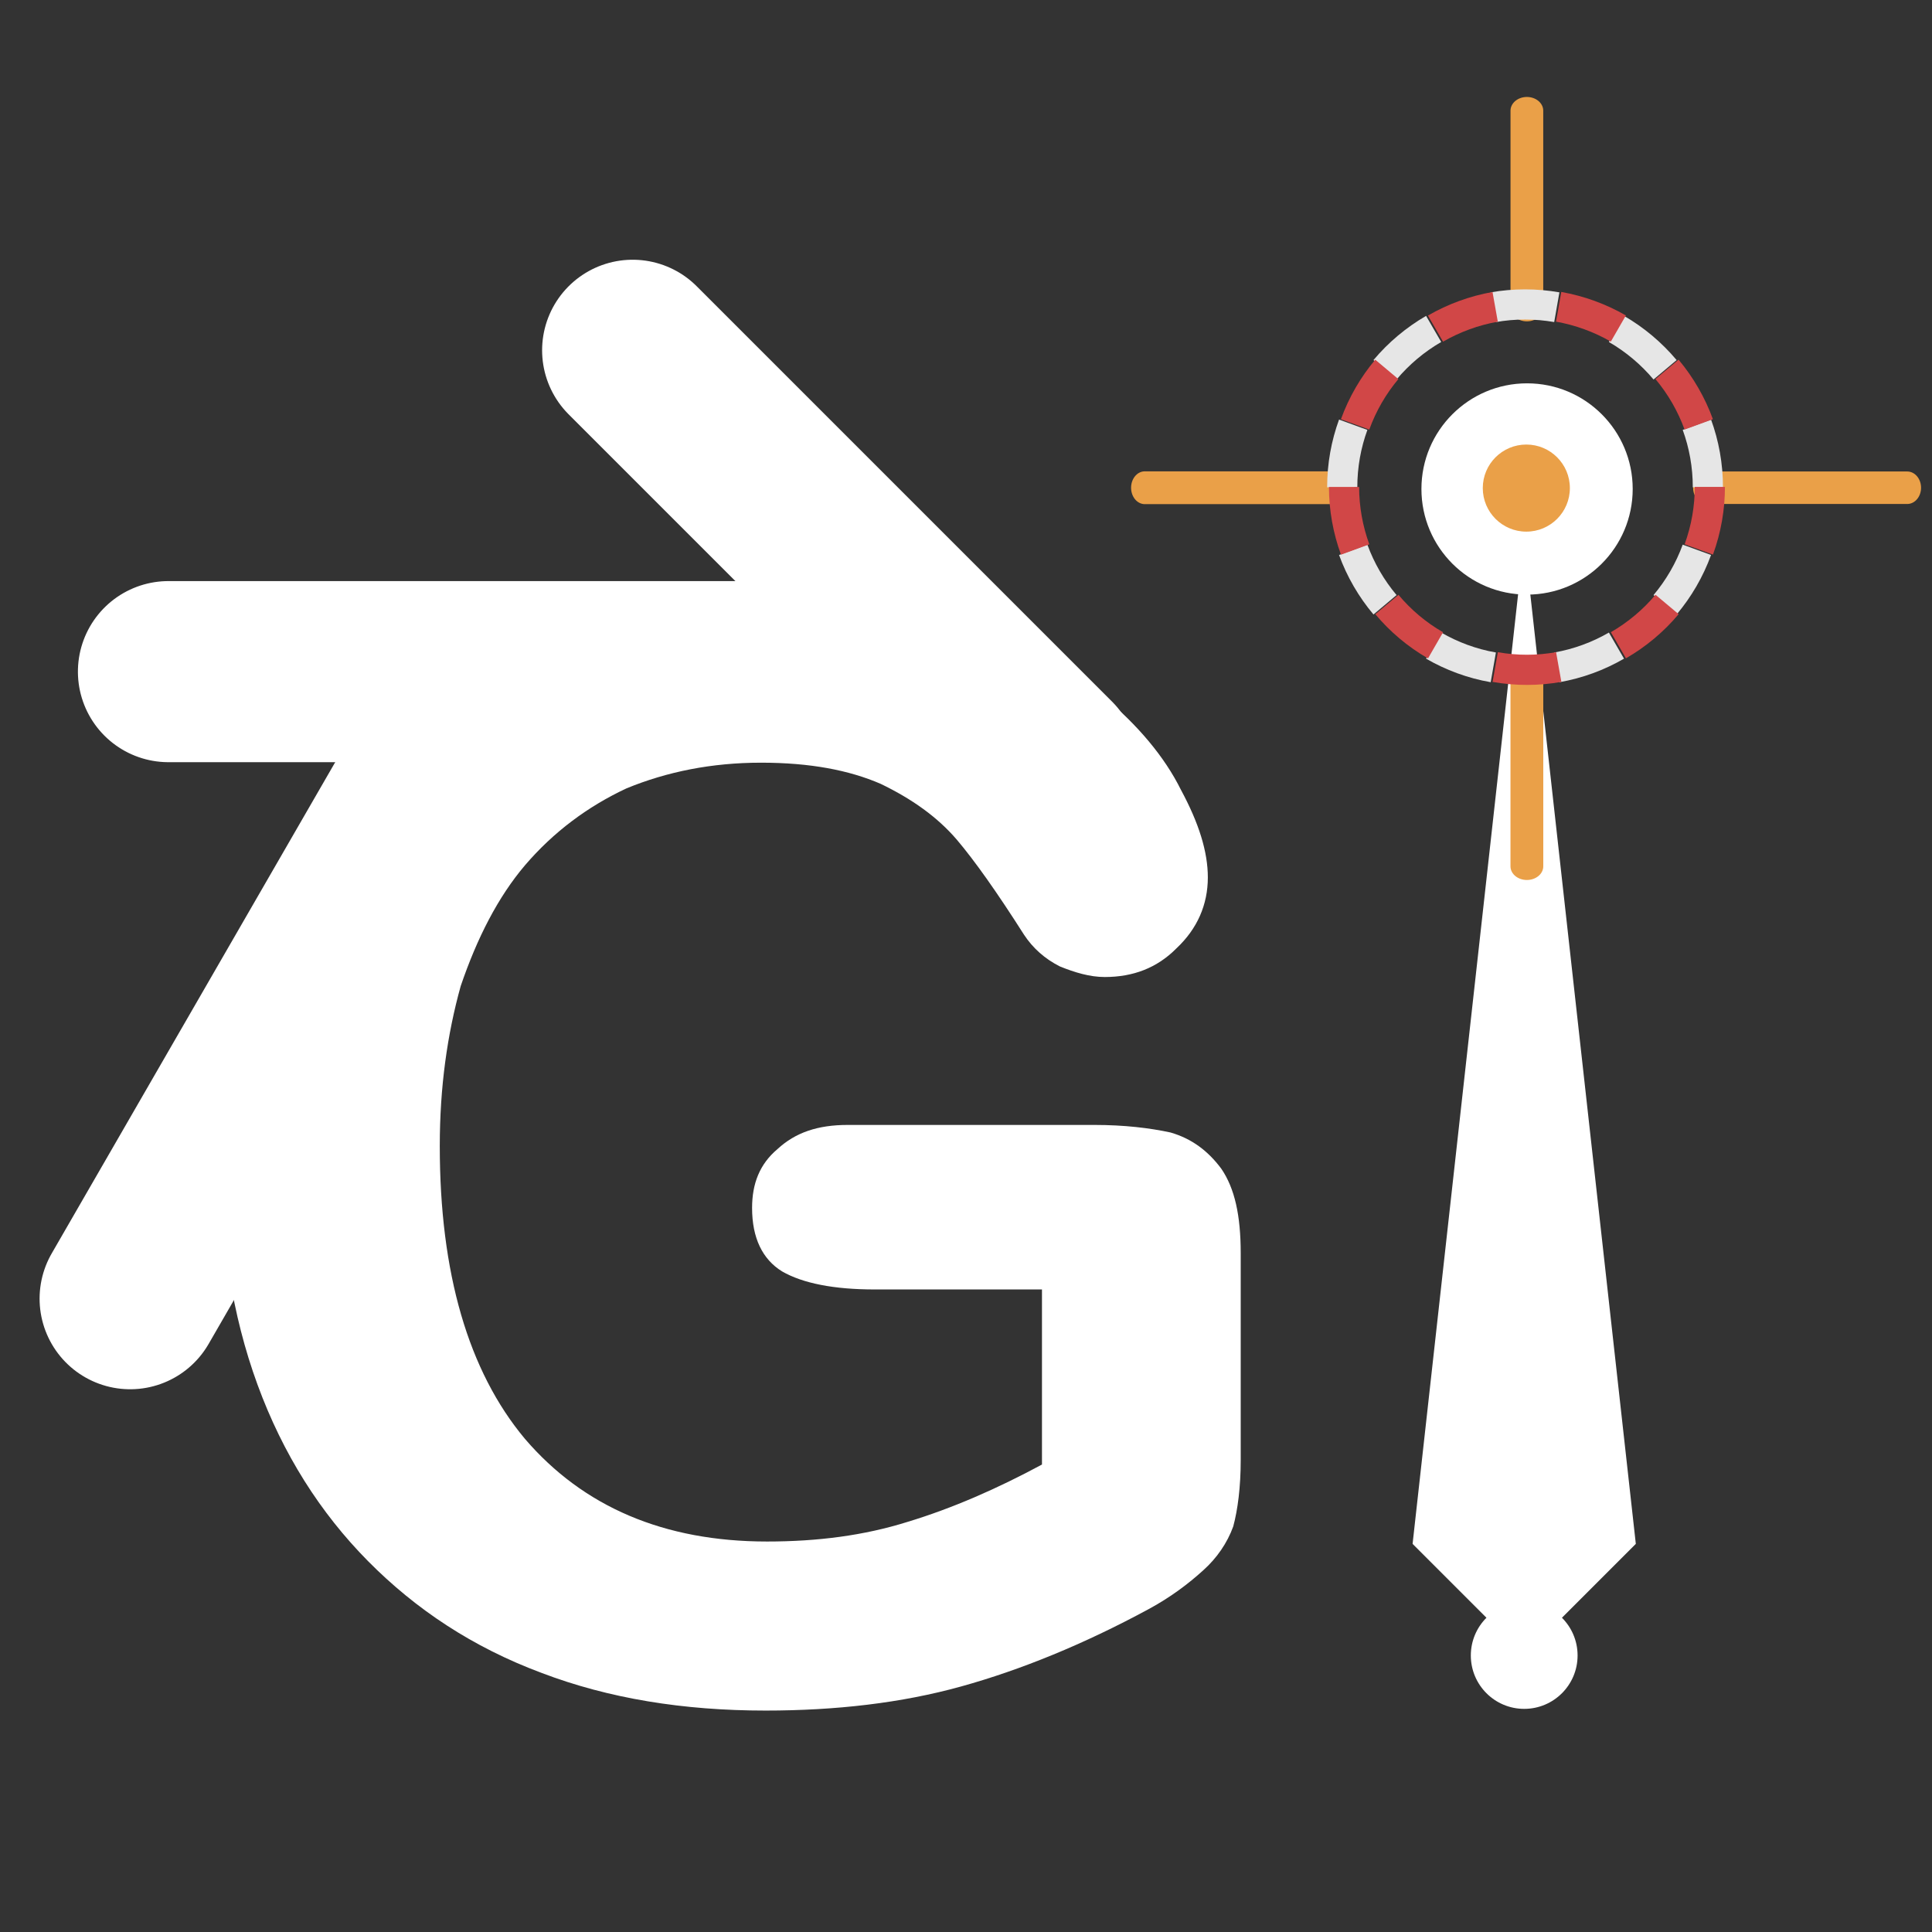
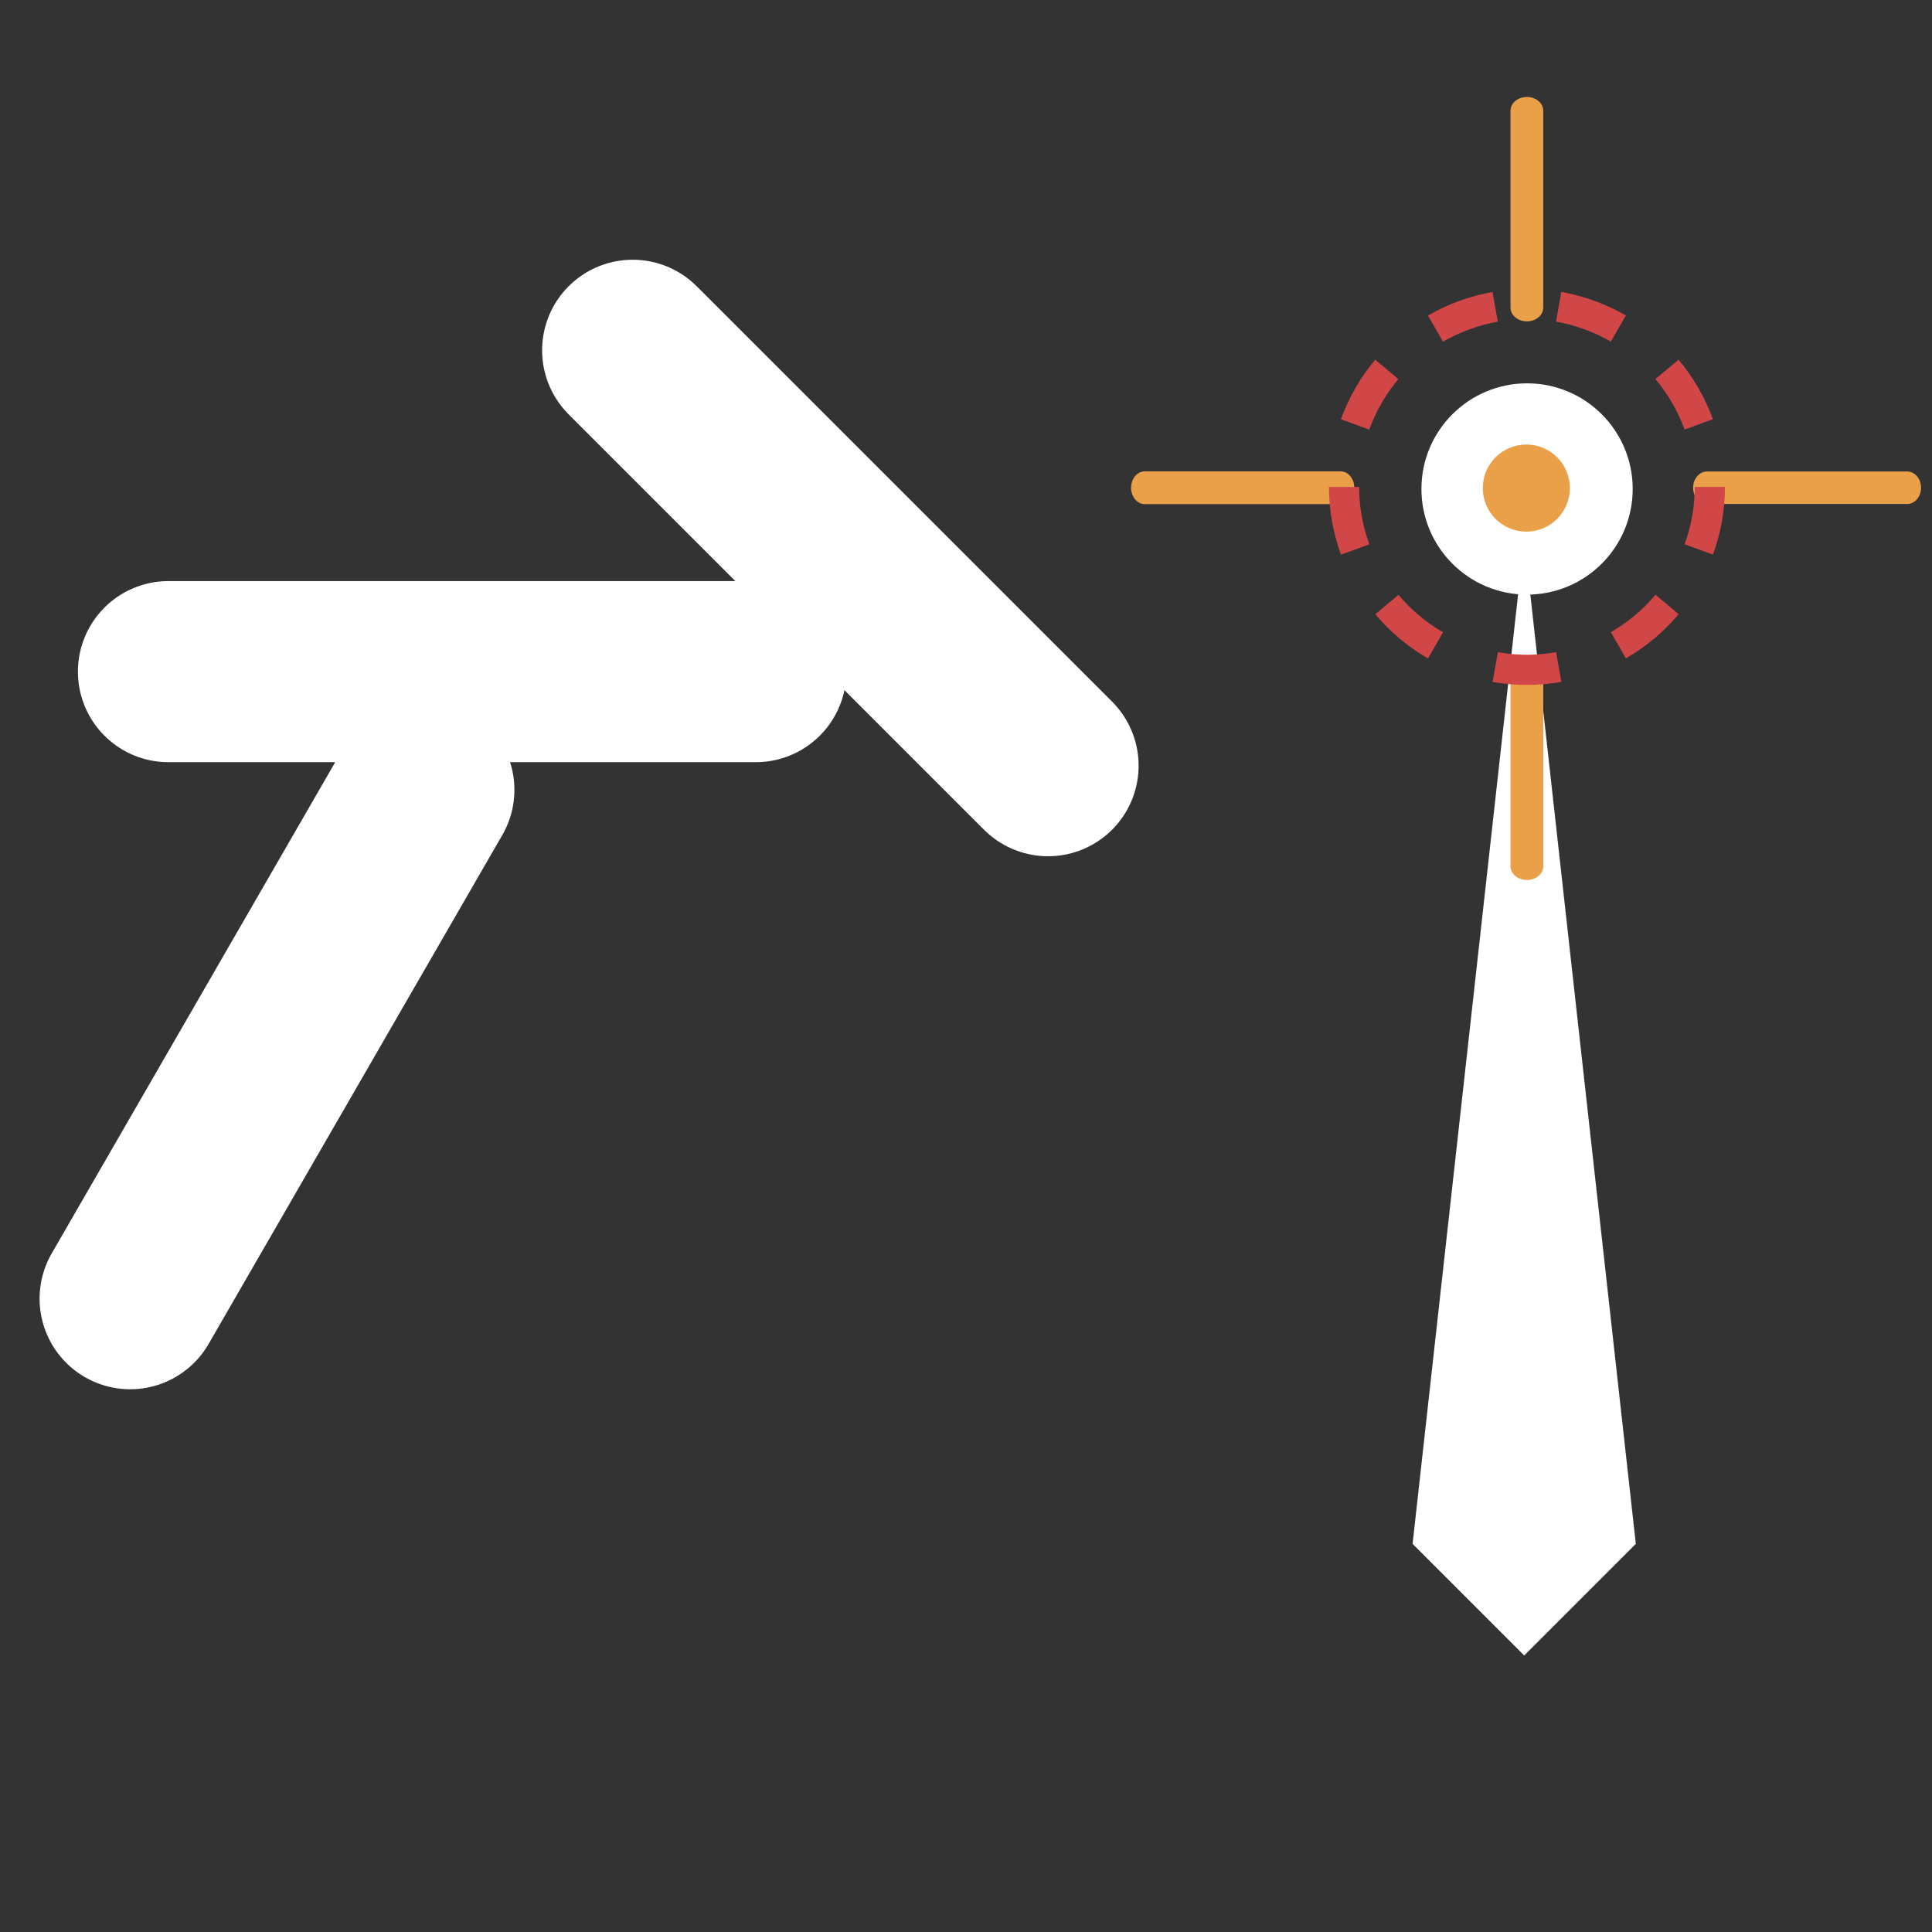
<svg xmlns="http://www.w3.org/2000/svg" xmlns:ns1="http://www.serif.com/" width="100%" height="100%" viewBox="0 0 256 256" version="1.1" xml:space="preserve" style="fill-rule:evenodd;clip-rule:evenodd;stroke-linecap:round;stroke-linejoin:round;stroke-miterlimit:1.5;">
  <rect x="0" y="0" width="256" height="256" fill="#333333" stroke="none" />
  <g transform="matrix(1,0,0,1,-278,-783.281)">
    <g id="Icon-Light" ns1:id="Icon Light" transform="matrix(1,0,0,1,-142,312.281)">
      <rect x="420" y="471" width="256" height="256" style="fill:none;" />
      <g id="Retargify" transform="matrix(1,0,0,1,-306.128,262.456)">
        <g>
          <g id="I" transform="matrix(1.286,0,0,1.286,-260.814,-332.765)">
            <g transform="matrix(1,0,0,1,0,-2)">
-               <circle cx="924.5" cy="593.5" r="5.5" style="fill:white;" />
-             </g>
+               </g>
            <g transform="matrix(1.979,0,0,1.979,-904.791,-703.23)">
              <circle cx="924.5" cy="593.5" r="5.5" style="fill:white;" />
            </g>
-             <path d="M924.5,591.5L936,580L924.5,476.5L913,580L924.5,591.5Z" style="fill:white;" />
+             <path d="M924.5,591.5L936,580L924.5,476.5L913,580L924.5,591.5" style="fill:white;" />
          </g>
          <g id="G">
            <g transform="matrix(1,0,0,1,751.5,270)">
              <g transform="matrix(198,0,0,200,-5.907,162.803)">
-                 <path d="M0.732,-0.291L0.732,-0.154C0.732,-0.136 0.73,-0.121 0.727,-0.11C0.723,-0.099 0.716,-0.089 0.707,-0.081C0.697,-0.072 0.685,-0.063 0.67,-0.055C0.627,-0.032 0.585,-0.015 0.545,-0.004C0.505,0.007 0.461,0.012 0.414,0.012C0.359,0.012 0.309,0.004 0.264,-0.013C0.218,-0.03 0.18,-0.055 0.148,-0.087C0.116,-0.119 0.091,-0.158 0.074,-0.204C0.057,-0.25 0.049,-0.301 0.049,-0.358C0.049,-0.414 0.057,-0.465 0.074,-0.511C0.09,-0.557 0.115,-0.596 0.147,-0.628C0.179,-0.661 0.218,-0.685 0.265,-0.702C0.311,-0.719 0.363,-0.728 0.422,-0.728C0.47,-0.728 0.513,-0.722 0.55,-0.708C0.587,-0.696 0.617,-0.68 0.64,-0.66C0.663,-0.641 0.681,-0.62 0.692,-0.598C0.704,-0.576 0.71,-0.557 0.71,-0.54C0.71,-0.522 0.703,-0.506 0.689,-0.493C0.676,-0.48 0.66,-0.474 0.641,-0.474C0.631,-0.474 0.621,-0.477 0.611,-0.481C0.601,-0.486 0.593,-0.493 0.587,-0.502C0.569,-0.53 0.554,-0.551 0.542,-0.565C0.529,-0.58 0.512,-0.592 0.491,-0.602C0.47,-0.611 0.444,-0.616 0.411,-0.616C0.378,-0.616 0.348,-0.61 0.321,-0.599C0.295,-0.587 0.272,-0.57 0.253,-0.548C0.235,-0.527 0.221,-0.5 0.21,-0.468C0.201,-0.436 0.196,-0.401 0.196,-0.362C0.196,-0.278 0.215,-0.213 0.253,-0.168C0.292,-0.123 0.346,-0.1 0.415,-0.1C0.449,-0.1 0.48,-0.104 0.509,-0.113C0.539,-0.122 0.569,-0.135 0.599,-0.151L0.599,-0.267L0.487,-0.267C0.46,-0.267 0.439,-0.271 0.425,-0.279C0.412,-0.287 0.405,-0.301 0.405,-0.321C0.405,-0.337 0.41,-0.35 0.422,-0.36C0.434,-0.371 0.449,-0.376 0.469,-0.376L0.634,-0.376C0.654,-0.376 0.671,-0.374 0.685,-0.371C0.699,-0.367 0.71,-0.359 0.719,-0.347C0.728,-0.334 0.732,-0.316 0.732,-0.291Z" style="fill:white;fill-rule:nonzero;" />
-               </g>
+                 </g>
            </g>
            <g id="Blender">
              <g transform="matrix(1,0,0,1,12,10)">
                <path d="M853,300L797.96,244.96" style="fill:none;stroke:white;stroke-width:24px;" />
              </g>
              <g transform="matrix(0.707,-0.707,0.707,0.707,11.105,688.51)">
                <path d="M853,300L797.96,244.96" style="fill:none;stroke:white;stroke-width:24px;" />
              </g>
              <g transform="matrix(-0.259,-0.966,0.966,-0.259,713.415,1214.9)">
                <path d="M853,300L797.96,244.96" style="fill:none;stroke:white;stroke-width:24px;" />
              </g>
            </g>
          </g>
        </g>
        <g id="Origin" transform="matrix(0.577,0,0,0.577,421.48,-52.787)">
          <g transform="matrix(1,0,0,1,1,-2)">
            <circle cx="877.5" cy="567" r="10" style="fill:rgb(234,160,72);" />
          </g>
          <g>
            <g transform="matrix(0.714,0,0,0.857,226.097,80.714)">
              <path d="M791,565L854,565" style="fill:none;stroke:rgb(234,160,72);stroke-width:8.79px;stroke-linecap:butt;" />
            </g>
            <g transform="matrix(0.73,0,0,0.857,342.549,80.714)">
              <path d="M791,565L854,565" style="fill:none;stroke:rgb(234,160,72);stroke-width:8.71px;stroke-linecap:butt;" />
            </g>
            <g transform="matrix(6.41482e-17,0.714,-0.857,3.5779e-17,1362.83,42.104)">
              <path d="M791,565L854,565" style="fill:none;stroke:rgb(234,160,72);stroke-width:8.79px;stroke-linecap:butt;" />
            </g>
            <g transform="matrix(6.41482e-17,0.718,-0.857,3.59505e-17,1362.83,-89.611)">
              <path d="M791,565L854,565" style="fill:none;stroke:rgb(234,160,72);stroke-width:8.77px;stroke-linecap:butt;" />
            </g>
          </g>
          <g transform="matrix(0.933,0,0,0.933,57.167,45.133)">
-             <path d="M872.826,516.335L871.543,509.02C874.29,508.539 877.116,508.287 880,508.287C882.884,508.287 885.71,508.539 888.457,509.02L887.174,516.335C884.844,515.926 882.446,515.713 880,515.713C877.554,515.713 875.156,515.926 872.826,516.335ZM900.638,521.241L904.359,514.814C909.286,517.667 913.668,521.358 917.31,525.692L911.624,530.468C908.535,526.792 904.818,523.66 900.638,521.241ZM918.806,542.879L925.783,540.336C927.678,545.536 928.713,551.148 928.713,557L921.287,557C921.287,552.041 920.412,547.285 918.806,542.879ZM918.806,571.121L925.783,573.664C923.819,579.052 920.931,583.998 917.309,588.308L911.624,583.532C914.693,579.879 917.142,575.688 918.806,571.121ZM900.638,592.759L904.359,599.186C899.522,601.987 894.159,603.979 888.457,604.98L887.174,597.665C892.002,596.819 896.542,595.131 900.638,592.759ZM872.826,597.665L871.543,604.98C865.841,603.979 860.479,601.987 855.641,599.186L859.362,592.759C863.458,595.131 867.998,596.819 872.826,597.665ZM848.376,583.532L842.69,588.308C839.069,583.998 836.181,579.052 834.217,573.664L841.194,571.121C842.858,575.688 845.307,579.879 848.376,583.532ZM838.713,557L831.287,557C831.287,551.148 832.322,545.536 834.217,540.336L841.194,542.879C839.588,547.285 838.713,552.041 838.713,557ZM848.376,530.468L842.69,525.692C846.332,521.358 850.714,517.667 855.641,514.814L859.362,521.241C855.182,523.66 851.465,526.792 848.376,530.468Z" style="fill:rgb(230,230,230);" />
-           </g>
+             </g>
          <g transform="matrix(0.877,0.319,-0.319,0.877,284.564,-204.474)">
            <path d="M872.826,516.335L871.543,509.02C874.29,508.539 877.116,508.287 880,508.287C882.884,508.287 885.71,508.539 888.457,509.02L887.174,516.335C884.844,515.926 882.446,515.713 880,515.713C877.554,515.713 875.156,515.926 872.826,516.335ZM900.638,521.241L904.359,514.814C909.286,517.667 913.668,521.358 917.31,525.692L911.624,530.468C908.535,526.792 904.818,523.66 900.638,521.241ZM918.806,542.879L925.783,540.336C927.678,545.536 928.713,551.148 928.713,557L921.287,557C921.287,552.041 920.412,547.285 918.806,542.879ZM918.806,571.121L925.783,573.664C923.819,579.052 920.931,583.998 917.309,588.308L911.624,583.532C914.693,579.879 917.142,575.688 918.806,571.121ZM900.638,592.759L904.359,599.186C899.522,601.987 894.159,603.979 888.457,604.98L887.174,597.665C892.002,596.819 896.542,595.131 900.638,592.759ZM872.826,597.665L871.543,604.98C865.841,603.979 860.479,601.987 855.641,599.186L859.362,592.759C863.458,595.131 867.998,596.819 872.826,597.665ZM848.376,583.532L842.69,588.308C839.069,583.998 836.181,579.052 834.217,573.664L841.194,571.121C842.858,575.688 845.307,579.879 848.376,583.532ZM838.713,557L831.287,557C831.287,551.148 832.322,545.536 834.217,540.336L841.194,542.879C839.588,547.285 838.713,552.041 838.713,557ZM848.376,530.468L842.69,525.692C846.332,521.358 850.714,517.667 855.641,514.814L859.362,521.241C855.182,523.66 851.465,526.792 848.376,530.468Z" style="fill:rgb(209,71,71);" />
          </g>
        </g>
      </g>
    </g>
  </g>
</svg>